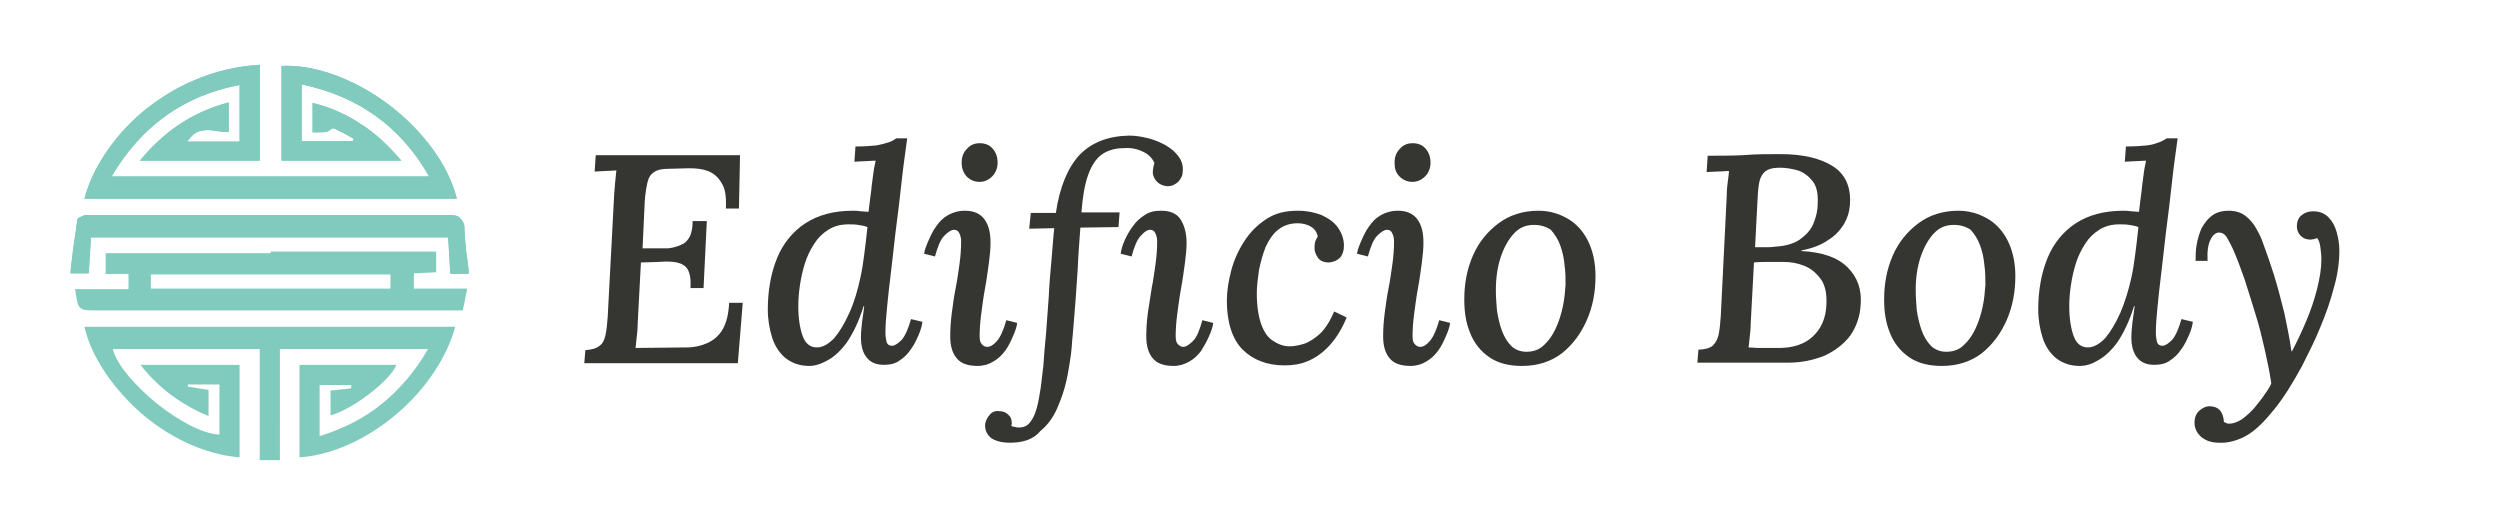
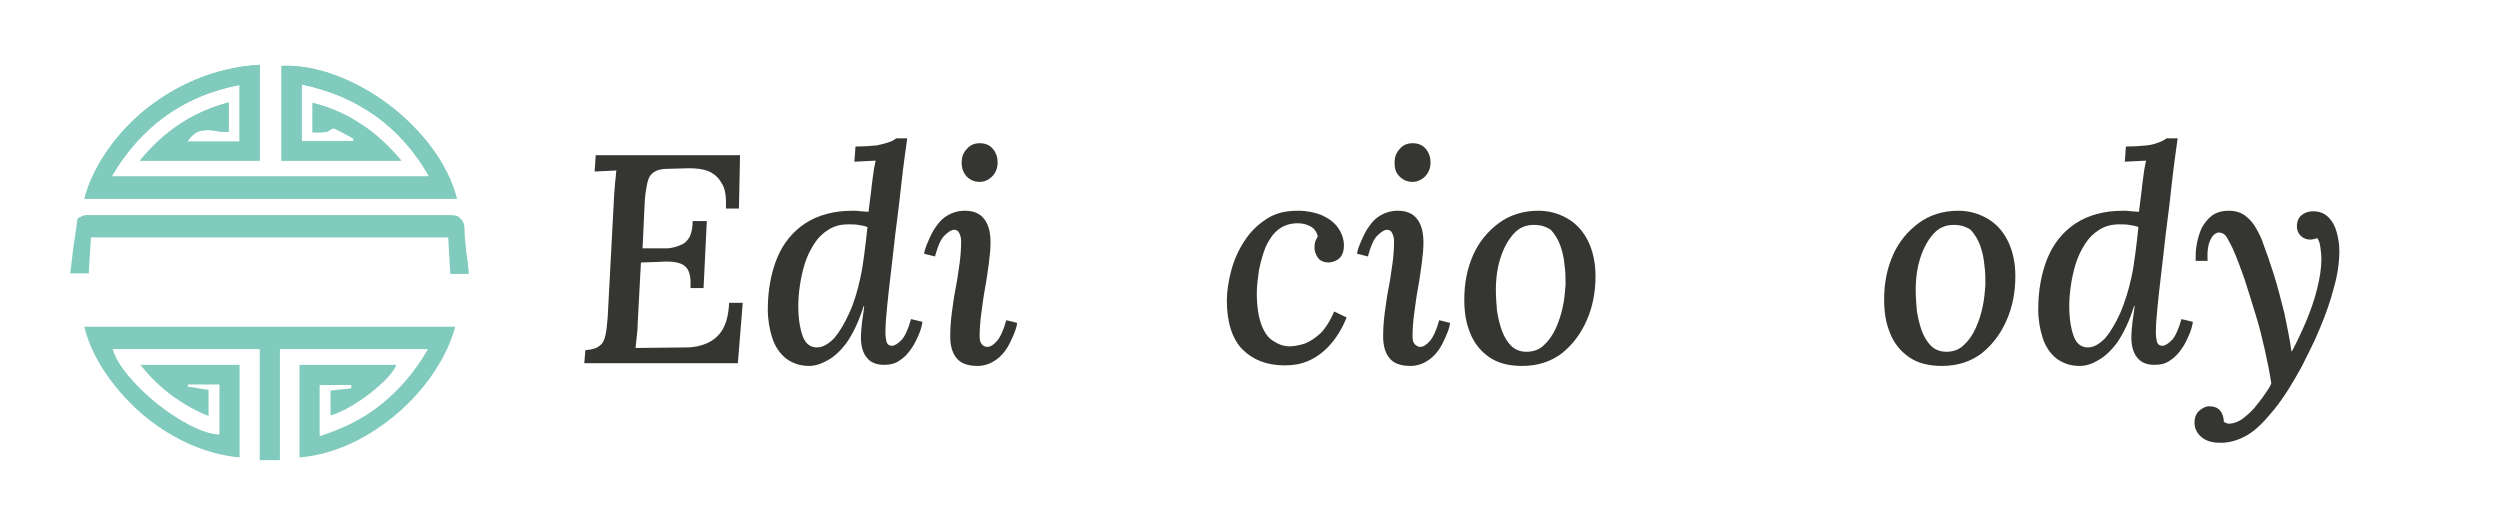
<svg xmlns="http://www.w3.org/2000/svg" xmlns:xlink="http://www.w3.org/1999/xlink" version="1.1" id="Capa_1" x="0px" y="0px" viewBox="0 0 459.1 97.3" style="enable-background:new 0 0 459.1 97.3;" xml:space="preserve">
  <style type="text/css">
	.st0{opacity:0.77;}
	.st1{fill:#5BBCA9;}
	.st2{clip-path:url(#SVGID_00000168823142211219095120000013294934915355281337_);fill:#5BBCA9;}
	.st3{clip-path:url(#SVGID_00000049216799524149201260000006475473848389355947_);fill:#5BBCA9;}
	.st4{fill:#353632;}
</style>
  <g class="st0">
    <g>
      <g>
        <g>
          <path id="SVGID_1_" class="st1" d="M26,20.7c-5.5,4.7-9.2,10.7-10.5,15.8h34.2h34.2c-1.6-6.4-6.4-12.6-12.4-17.2      c-6.1-4.6-13.4-7.5-19.8-7.2v8.7v8.7h11h11c-2.3-2.7-4.7-5-7.4-6.7c-2.7-1.8-5.6-3.1-8.9-3.9v2.7v2.7c0.5,0,0.9,0,1.3,0      c0.4,0,0.8,0,1.2-0.1c0.3,0,0.5-0.2,0.8-0.4c0.3-0.2,0.5-0.3,0.7-0.2c0.6,0.3,1.2,0.6,1.8,0.9c0.6,0.3,1.2,0.7,1.8,1      c0,0.1-0.1,0.1-0.1,0.2c0,0.1-0.1,0.1-0.1,0.2h-4.7h-4.7v-5.2v-5.2c5.2,1.1,9.7,3,13.6,5.8c3.9,2.8,7.2,6.5,9.8,11.1H49.7H20.5      c2.7-4.6,6-8.3,9.9-11.1c3.9-2.8,8.4-4.7,13.6-5.7v5.2v5.2h-2.4h-2.4h-2.4h-2.4c0.8-1.2,1.6-1.8,2.6-2c1-0.2,2-0.1,3,0.1      c0.3,0,0.7,0.1,1,0.1c0.3,0,0.6,0,1,0v-2.7v-2.7c-3.3,0.9-6.3,2.2-9,4c-2.7,1.8-5.1,4-7.3,6.7h11h11v-8.8v-8.8      C39,12.4,31.6,16,26,20.7" />
        </g>
        <g>
          <defs>
            <path id="SVGID_00000183242990604232144170000015819339238274558625_" d="M26,20.7c-5.5,4.7-9.2,10.7-10.5,15.8h34.2h34.2       c-1.6-6.4-6.4-12.6-12.4-17.2c-6.1-4.6-13.4-7.5-19.8-7.2v8.7v8.7h11h11c-2.3-2.7-4.7-5-7.4-6.7c-2.7-1.8-5.6-3.1-8.9-3.9v2.7       v2.7c0.5,0,0.9,0,1.3,0c0.4,0,0.8,0,1.2-0.1c0.3,0,0.5-0.2,0.8-0.4c0.3-0.2,0.5-0.3,0.7-0.2c0.6,0.3,1.2,0.6,1.8,0.9       c0.6,0.3,1.2,0.7,1.8,1c0,0.1-0.1,0.1-0.1,0.2c0,0.1-0.1,0.1-0.1,0.2h-4.7h-4.7v-5.2v-5.2c5.2,1.1,9.7,3,13.6,5.8       c3.9,2.8,7.2,6.5,9.8,11.1H49.7H20.5c2.7-4.6,6-8.3,9.9-11.1c3.9-2.8,8.4-4.7,13.6-5.7v5.2v5.2h-2.4h-2.4h-2.4h-2.4       c0.8-1.2,1.6-1.8,2.6-2c1-0.2,2-0.1,3,0.1c0.3,0,0.7,0.1,1,0.1c0.3,0,0.6,0,1,0v-2.7v-2.7c-3.3,0.9-6.3,2.2-9,4       c-2.7,1.8-5.1,4-7.3,6.7h11h11v-8.8v-8.8C39,12.4,31.6,16,26,20.7" />
          </defs>
          <clipPath id="SVGID_00000039835653056912377090000011016627953279696048_">
            <use xlink:href="#SVGID_00000183242990604232144170000015819339238274558625_" style="overflow:visible;" />
          </clipPath>
          <rect x="15.5" y="11.9" style="clip-path:url(#SVGID_00000039835653056912377090000011016627953279696048_);fill:#5BBCA9;" width="68.4" height="24.6" />
        </g>
      </g>
    </g>
    <g>
      <g>
        <g>
          <path id="SVGID_00000028285458017979479210000016370488936106597760_" class="st1" d="M49.7,60H15.5c1.2,5.3,5,11,10.1,15.6      c5.1,4.5,11.6,7.8,18.4,8.4v-8.5v-8.5h-9.1h-9.1c1.7,2.2,3.6,4,5.7,5.6c2.1,1.5,4.3,2.8,6.8,3.8v-2.4v-2.4      c-0.7-0.1-1.3-0.2-1.9-0.3c-0.6-0.1-1.2-0.2-1.9-0.3c0-0.1,0-0.2,0-0.2c0-0.1,0-0.2,0-0.2h2.9h2.9v4.6v4.6      c-3.1-0.1-7.6-2.6-11.5-5.7c-3.9-3.2-7.3-7-8.1-10h13.5h13.5v10.2v10.2h1.8h1.9V74.3V64.1h13.6h13.6c-2.3,4-5.1,7.3-8.4,10      c-3.3,2.7-7.1,4.6-11.5,6v-4.7v-4.7h2.9h2.9c0,0.1,0,0.2,0,0.3c0,0.1,0,0.2,0,0.3c-0.6,0.1-1.3,0.2-1.9,0.2      c-0.6,0.1-1.3,0.2-1.9,0.2V74v2.3c2.3-0.7,5-2.3,7.3-4.1c2.3-1.8,4.2-3.7,4.8-5.2h-8.9h-8.9v8.5V84c6.5-0.5,12.9-3.7,18.1-8.2      c5.1-4.4,9-10.2,10.5-15.8H49.7z" />
        </g>
      </g>
    </g>
    <g>
      <g>
        <g>
-           <path id="SVGID_00000163036224786146010200000016941838626759157159_" class="st1" d="M27.7,51.7v-1.3h22h22v1.3V53h-22h-22      V51.7z M49.7,46.5H19.4v1.9v1.9h2.1h2.1v1.4v1.4h-4.9h-4.9c0.3,2,0.4,2.9,0.9,3.4c0.5,0.5,1.5,0.5,3.3,0.5h31.8H85      c0.1-0.7,0.3-1.3,0.4-2c0.1-0.7,0.3-1.3,0.4-2h-4.9h-4.9v-1.4v-1.4c0.7,0,1.4-0.1,2.1-0.1c0.7,0,1.3-0.1,2-0.1v-1.9v-1.9H49.7z" />
-         </g>
+           </g>
      </g>
    </g>
    <g>
      <g>
        <g>
          <path id="SVGID_00000021119878075403971050000011107437130064115123_" class="st1" d="M82.5,39.5L82.5,39.5c-11,0-22,0-33,0      c-11,0-22,0-32.9,0c-0.2,0-0.4,0-0.7,0c-0.2,0-0.4,0-0.6,0.1c-0.2,0.1-0.4,0.2-0.7,0.3c-0.2,0.1-0.4,0.3-0.4,0.4      c-0.2,1.6-0.4,3.2-0.7,4.9c-0.2,1.6-0.4,3.3-0.6,5h1.7h1.7c0.1-1.1,0.1-2.2,0.2-3.3c0.1-1.1,0.1-2.2,0.2-3.3h32.8h32.8      c0.1,1.1,0.1,2.2,0.2,3.4c0.1,1.1,0.1,2.2,0.2,3.3h3.4c-0.1-1.5-0.3-2.9-0.5-4.2c-0.1-1.4-0.3-2.7-0.3-4c0-1-0.3-1.6-0.8-2      C84.2,39.6,83.5,39.5,82.5,39.5L82.5,39.5z" />
        </g>
        <g>
          <defs>
-             <path id="SVGID_00000139290689031725881970000017221759371574788521_" d="M82.5,39.5L82.5,39.5c-11,0-22,0-33,0       c-11,0-22,0-32.9,0c-0.2,0-0.4,0-0.7,0c-0.2,0-0.4,0-0.6,0.1c-0.2,0.1-0.4,0.2-0.7,0.3c-0.2,0.1-0.4,0.3-0.4,0.4       c-0.2,1.6-0.4,3.2-0.7,4.9c-0.2,1.6-0.4,3.3-0.6,5h1.7h1.7c0.1-1.1,0.1-2.2,0.2-3.3c0.1-1.1,0.1-2.2,0.2-3.3h32.8h32.8       c0.1,1.1,0.1,2.2,0.2,3.4c0.1,1.1,0.1,2.2,0.2,3.3h3.4c-0.1-1.5-0.3-2.9-0.5-4.2c-0.1-1.4-0.3-2.7-0.3-4c0-1-0.3-1.6-0.8-2       C84.2,39.6,83.5,39.5,82.5,39.5L82.5,39.5z" />
-           </defs>
+             </defs>
          <clipPath id="SVGID_00000143575613726110722460000008643900395173974927_">
            <use xlink:href="#SVGID_00000139290689031725881970000017221759371574788521_" style="overflow:visible;" />
          </clipPath>
          <rect x="13" y="39.5" style="clip-path:url(#SVGID_00000143575613726110722460000008643900395173974927_);fill:#5BBCA9;" width="73.3" height="10.7" />
        </g>
      </g>
    </g>
  </g>
  <g>
    <path class="st4" d="M135.9,28.4l-0.2,9.9h-2.4c0.1-2.1-0.1-3.7-0.8-4.7c-0.6-1.1-1.5-1.8-2.5-2.2c-1.1-0.4-2.2-0.5-3.5-0.5   l-3.8,0.1c-1.2,0-2,0.2-2.6,0.6c-0.6,0.4-1,1-1.2,1.9c-0.2,0.9-0.4,2-0.5,3.5l-0.4,8.6h4.7c1-0.1,1.9-0.4,2.5-0.7   c0.7-0.3,1.1-0.8,1.5-1.5c0.3-0.7,0.5-1.6,0.5-2.8h2.6l-0.6,12.3h-2.4c0.1-1.6-0.1-2.7-0.5-3.4c-0.4-0.7-1.1-1.1-2-1.3   c-0.9-0.2-2-0.2-3.4-0.1l-3.2,0.1l-0.6,11.3c0,1-0.1,1.8-0.2,2.6c-0.1,0.7-0.1,1.4-0.2,1.8l9.4-0.1c1.4,0,2.7-0.3,3.8-0.8   c1.1-0.5,2.1-1.3,2.8-2.5c0.7-1.2,1.1-2.8,1.2-4.9h2.5l-0.9,11.1h-28.2l0.2-2.4c1.2-0.1,2-0.3,2.6-0.8c0.6-0.4,0.9-1.1,1.1-2   c0.2-0.9,0.3-2,0.4-3.3l1.2-22.7c0.1-0.8,0.1-1.6,0.2-2.3c0.1-0.7,0.1-1.4,0.2-1.9c-0.6,0-1.3,0.1-2,0.1c-0.7,0-1.4,0.1-2,0.1   l0.2-3H135.9z" />
    <path class="st4" d="M148.6,67.2c-1.7,0-3.1-0.5-4.3-1.4c-1.1-0.9-2-2.2-2.5-3.8c-0.5-1.6-0.8-3.3-0.8-5.2c0-3.5,0.6-6.7,1.7-9.4   c1.1-2.7,2.9-4.9,5.2-6.4c2.3-1.5,5.2-2.3,8.7-2.3c0.4,0,0.9,0,1.5,0.1c0.5,0,1,0.1,1.4,0.1c0.2-1.4,0.3-2.7,0.5-4   c0.1-1.2,0.3-2.3,0.4-3.2c0.1-0.9,0.3-1.6,0.4-2.2c-0.6,0-1.3,0.1-2,0.1c-0.7,0-1.4,0.1-1.9,0.1l0.2-2.8c1.6,0,2.9-0.1,3.9-0.2   c1-0.2,1.7-0.4,2.3-0.6s1-0.5,1.3-0.7h2c-0.3,2.3-0.7,4.9-1,7.7c-0.3,2.8-0.7,6.2-1.2,10c-0.3,2.4-0.5,4.7-0.8,7   c-0.3,2.3-0.5,4.4-0.7,6.3c-0.2,1.9-0.3,3.5-0.3,4.7c0,0.7,0.1,1.2,0.2,1.7c0.2,0.5,0.5,0.7,1,0.7c0.5,0,1.1-0.4,1.8-1.1   c0.6-0.7,1.2-2,1.7-3.8l2.1,0.5c-0.1,0.7-0.3,1.5-0.7,2.4c-0.4,0.9-0.8,1.8-1.4,2.6c-0.6,0.9-1.3,1.6-2.1,2.1   c-0.8,0.6-1.8,0.8-2.9,0.8c-1.3,0-2.4-0.4-3.1-1.3c-0.7-0.8-1.1-2.1-1.1-3.7c0-0.9,0.1-1.9,0.2-2.8c0.1-0.9,0.3-1.9,0.4-3h-0.1   c-0.9,2.9-2,5.1-3.1,6.7c-1.1,1.5-2.3,2.6-3.4,3.2C150.7,66.9,149.6,67.2,148.6,67.2z M150,63.8c1.1,0,2.1-0.6,3.2-1.7   c1-1.2,1.9-2.7,2.8-4.7s1.5-4.1,2-6.4c0.3-1.3,0.5-2.7,0.7-4.2c0.2-1.5,0.4-3.2,0.6-5.1c-0.5-0.2-1-0.3-1.7-0.4   c-0.6-0.1-1.2-0.1-1.8-0.1c-1.4,0-2.6,0.3-3.7,1s-1.9,1.5-2.6,2.6c-0.7,1.1-1.3,2.3-1.7,3.6c-0.4,1.3-0.7,2.6-0.9,4   c-0.2,1.3-0.3,2.6-0.3,3.8c0,2.3,0.3,4.1,0.8,5.5C147.9,63.1,148.8,63.8,150,63.8z" />
    <path class="st4" d="M177.2,38.7c1.6,0,2.8,0.5,3.6,1.6c0.8,1.1,1.1,2.5,1.1,4.3c0,1-0.1,2.2-0.3,3.7c-0.2,1.4-0.4,3-0.7,4.6   c-0.3,1.6-0.5,3.2-0.7,4.7c-0.2,1.5-0.3,2.9-0.3,4.1c0,0.7,0.1,1.2,0.4,1.5c0.2,0.3,0.6,0.5,1,0.5c0.6,0,1.2-0.4,1.8-1.1   c0.6-0.7,1.2-2,1.7-3.8l2,0.5c-0.1,0.8-0.4,1.6-0.8,2.5c-0.4,0.9-0.8,1.8-1.4,2.6c-0.6,0.8-1.3,1.5-2.2,2c-0.8,0.5-1.8,0.8-2.9,0.8   c-1.8,0-3.1-0.5-3.8-1.4c-0.8-0.9-1.2-2.3-1.2-4c0-1.4,0.1-2.9,0.3-4.4c0.2-1.5,0.4-3,0.7-4.5c0.3-1.5,0.5-3,0.7-4.4   s0.3-2.8,0.3-4.2c0-0.5-0.1-1-0.3-1.4c-0.2-0.5-0.5-0.7-1-0.7c-0.5,0-1.1,0.4-1.8,1.1c-0.7,0.7-1.2,2-1.7,3.8l-2-0.5   c0.1-0.7,0.4-1.5,0.8-2.4c0.4-0.9,0.8-1.8,1.4-2.6c0.6-0.9,1.3-1.6,2.2-2.1C175,39,176,38.7,177.2,38.7z M179.9,26.3   c1,0,1.8,0.3,2.4,1c0.6,0.7,0.9,1.5,0.9,2.6c0,1-0.4,1.9-1,2.5s-1.4,1-2.3,1c-0.9,0-1.7-0.3-2.4-1c-0.6-0.7-0.9-1.5-0.9-2.5   c0-1.1,0.3-1.9,1-2.6C178.2,26.6,179,26.3,179.9,26.3z" />
-     <path class="st4" d="M185.5,81.3c-1.5,0-2.6-0.3-3.4-0.8c-0.8-0.6-1.2-1.4-1.2-2.4c0-0.3,0.1-0.7,0.3-1.1c0.2-0.4,0.5-0.8,0.8-1.1   c0.4-0.3,0.9-0.5,1.5-0.4c0.6,0,1.2,0.2,1.6,0.6c0.5,0.4,0.7,0.9,0.7,1.6c0,0.1,0,0.3-0.1,0.5c0.2,0.1,0.4,0.2,0.7,0.2   c0.2,0.1,0.5,0.1,0.8,0.1c0.8,0,1.5-0.3,2-1c0.5-0.6,0.9-1.5,1.2-2.6c0.3-1.1,0.5-2.3,0.7-3.6s0.3-2.7,0.5-4.1   c0.1-1.8,0.3-3.8,0.5-6s0.3-4.5,0.5-6.8c0.1-2.3,0.3-4.5,0.5-6.7c0.2-2.1,0.3-4.1,0.5-5.8l-4.6,0.1l0.3-2.9h4.6   c0.7-4.8,2.2-8.3,4.3-10.6c2.2-2.3,5.2-3.5,9.1-3.6c1.2,0,2.4,0.2,3.6,0.5s2.3,0.8,3.2,1.3c1,0.6,1.7,1.2,2.3,2   c0.6,0.8,0.9,1.7,0.8,2.7c0,0.5-0.1,1-0.4,1.4c-0.2,0.4-0.6,0.8-1,1c-0.4,0.3-0.9,0.4-1.5,0.4c-0.7-0.1-1.3-0.3-1.8-0.8   c-0.5-0.5-0.7-1-0.8-1.6c0-0.6,0.1-1.2,0.3-1.9c-0.4-0.8-1-1.5-2-2c-1-0.5-2.2-0.8-3.5-0.7c-1.7,0-3.1,0.4-4.2,1.2   c-1.1,0.8-1.9,2.1-2.5,3.8c-0.6,1.7-1,4-1.2,6.8h7l-0.2,2.7l-7,0.1c-0.2,2.7-0.4,5.3-0.5,7.8c-0.2,2.5-0.3,4.8-0.5,7   c-0.2,2.2-0.3,4.1-0.5,5.9c-0.1,1.8-0.3,3.2-0.5,4.4c-0.4,2.7-1,5.1-1.9,7.2c-0.8,2.2-2,3.9-3.5,5.1   C189.8,80.7,187.8,81.3,185.5,81.3z M215.5,67.2c-1.8,0-3.1-0.5-3.8-1.4c-0.8-0.9-1.2-2.3-1.2-4c0-1.4,0.1-2.9,0.3-4.4   c0.2-1.5,0.5-3,0.7-4.5c0.3-1.5,0.5-3,0.7-4.4c0.2-1.4,0.3-2.8,0.3-4.2c0-0.5-0.1-1-0.3-1.4c-0.2-0.5-0.5-0.7-1-0.7   c-0.5,0-1.1,0.4-1.7,1.1c-0.7,0.7-1.2,2-1.7,3.8l-2-0.5c0.1-0.7,0.3-1.5,0.7-2.4c0.4-0.9,0.9-1.8,1.5-2.6c0.6-0.9,1.4-1.6,2.2-2.1   c0.9-0.6,1.8-0.8,3-0.8c1.7,0,2.9,0.5,3.6,1.6c0.7,1.1,1.1,2.5,1.1,4.3c0,1-0.1,2.2-0.3,3.7c-0.2,1.4-0.4,3-0.7,4.6   c-0.3,1.6-0.5,3.2-0.7,4.7c-0.2,1.5-0.3,2.9-0.3,4.1c0,0.7,0.1,1.2,0.4,1.5c0.3,0.3,0.6,0.5,1,0.5c0.5,0,1.1-0.4,1.8-1.1   c0.7-0.7,1.2-2,1.7-3.8l2,0.5c-0.1,0.8-0.4,1.6-0.8,2.5c-0.4,0.9-0.9,1.8-1.4,2.6c-0.6,0.8-1.3,1.5-2.2,2   C217.5,66.9,216.6,67.2,215.5,67.2z" />
    <path class="st4" d="M238.4,38.7c1.6,0,3,0.3,4.3,0.8c1.3,0.6,2.3,1.3,3,2.3c0.7,1,1.1,2.1,1.1,3.3c0,0.9-0.2,1.6-0.7,2.2   c-0.5,0.5-1.1,0.8-2,0.9c-1,0-1.7-0.3-2.1-0.9c-0.4-0.6-0.6-1.2-0.6-1.7c0-0.3,0-0.7,0.1-1.1s0.3-0.7,0.5-1.1   c-0.2-0.8-0.6-1.4-1.3-1.8s-1.5-0.6-2.4-0.6c-1.4,0-2.6,0.4-3.6,1.2c-1,0.8-1.7,1.9-2.3,3.2c-0.5,1.3-0.9,2.7-1.2,4.2   c-0.2,1.5-0.4,2.9-0.4,4.2c0,2.4,0.3,4.3,0.8,5.7c0.5,1.4,1.2,2.5,2.2,3.1c0.9,0.6,1.9,1,3,1c0.9,0,1.8-0.2,2.8-0.5   c1-0.4,1.9-1,2.9-1.9c0.9-0.9,1.8-2.3,2.5-4l2.3,1.1c-0.9,2.2-2,3.9-3.2,5.2c-1.2,1.3-2.5,2.2-3.9,2.8c-1.4,0.6-2.8,0.8-4.3,0.8   c-3.2,0-5.8-1-7.7-2.9c-1.9-1.9-2.9-5-2.9-9c0-1.7,0.3-3.6,0.8-5.5c0.5-1.9,1.3-3.7,2.4-5.4c1.1-1.7,2.4-3,4.1-4.1   S236.1,38.7,238.4,38.7z" />
    <path class="st4" d="M256.7,38.7c1.6,0,2.8,0.5,3.6,1.6c0.8,1.1,1.1,2.5,1.1,4.3c0,1-0.1,2.2-0.3,3.7c-0.2,1.4-0.4,3-0.7,4.6   c-0.3,1.6-0.5,3.2-0.7,4.7c-0.2,1.5-0.3,2.9-0.3,4.1c0,0.7,0.1,1.2,0.4,1.5s0.6,0.5,1,0.5c0.6,0,1.2-0.4,1.8-1.1   c0.6-0.7,1.2-2,1.7-3.8l2,0.5c-0.1,0.8-0.4,1.6-0.8,2.5c-0.4,0.9-0.8,1.8-1.4,2.6c-0.6,0.8-1.3,1.5-2.2,2c-0.8,0.5-1.8,0.8-2.9,0.8   c-1.8,0-3.1-0.5-3.8-1.4c-0.8-0.9-1.2-2.3-1.2-4c0-1.4,0.1-2.9,0.3-4.4c0.2-1.5,0.4-3,0.7-4.5c0.3-1.5,0.5-3,0.7-4.4   c0.2-1.4,0.3-2.8,0.3-4.2c0-0.5-0.1-1-0.3-1.4c-0.2-0.5-0.5-0.7-1-0.7c-0.5,0-1.1,0.4-1.8,1.1c-0.7,0.7-1.2,2-1.7,3.8l-2-0.5   c0.1-0.7,0.4-1.5,0.8-2.4c0.4-0.9,0.8-1.8,1.4-2.6c0.6-0.9,1.3-1.6,2.2-2.1C254.5,39,255.5,38.7,256.7,38.7z M259.4,26.3   c1,0,1.8,0.3,2.4,1c0.6,0.7,0.9,1.5,0.9,2.6c0,1-0.4,1.9-1,2.5s-1.4,1-2.3,1c-0.9,0-1.7-0.3-2.4-1s-0.9-1.5-0.9-2.5   c0-1.1,0.3-1.9,1-2.6C257.7,26.6,258.5,26.3,259.4,26.3z" />
    <path class="st4" d="M282.5,38.7c2,0,3.7,0.5,5.3,1.4s2.9,2.3,3.8,4.1c0.9,1.8,1.4,4,1.4,6.5c0,2.9-0.5,5.6-1.6,8.1   c-1.1,2.5-2.6,4.5-4.6,6.1c-2,1.5-4.4,2.3-7.3,2.3c-2.4,0-4.4-0.5-6-1.6c-1.6-1.1-2.8-2.6-3.5-4.4c-0.8-1.9-1.1-3.9-1.1-6.2   c0-2.9,0.5-5.6,1.6-8.1c1.1-2.5,2.7-4.4,4.7-5.9S279.7,38.7,282.5,38.7z M281.7,41.3c-1.5,0-2.7,0.5-3.7,1.6   c-1,1.1-1.8,2.5-2.4,4.3c-0.6,1.8-0.9,3.8-0.9,6.1c0,1.2,0.1,2.4,0.2,3.7c0.2,1.3,0.5,2.6,0.9,3.7c0.4,1.1,1,2.1,1.7,2.8   c0.7,0.7,1.7,1.1,2.8,1.1c1.3,0,2.4-0.4,3.2-1.2c0.9-0.8,1.6-1.8,2.2-3.1c0.6-1.3,1-2.6,1.3-4c0.3-1.4,0.4-2.7,0.5-4   c0-1.2,0-2.4-0.2-3.7c-0.1-1.3-0.4-2.5-0.8-3.6c-0.4-1.1-1-2-1.7-2.8C283.9,41.6,282.9,41.3,281.7,41.3z" />
-     <path class="st4" d="M326.9,28.3c4.3,0,7.5,0.8,9.8,2.3c2.3,1.5,3.3,4,3,7.2c-0.1,1.1-0.4,2.2-1.1,3.4c-0.7,1.1-1.6,2.1-2.9,2.9   c-1.3,0.9-2.9,1.5-4.9,1.9v0.1c3.9,0.2,6.7,1.2,8.5,3c1.8,1.8,2.6,4.1,2.4,6.7c-0.1,2.3-0.8,4.2-1.9,5.8c-1.2,1.6-2.8,2.8-4.7,3.7   c-2,0.8-4.2,1.3-6.7,1.3h-16.7l0.2-2.4c1.2,0,2.1-0.3,2.6-0.7c0.5-0.5,0.9-1.1,1.1-2c0.2-0.9,0.3-2.1,0.4-3.4l1.1-22.2   c0-1,0.1-1.9,0.2-2.6c0.1-0.8,0.2-1.4,0.2-1.9c-0.7,0-1.3,0.1-2.1,0.1c-0.7,0-1.4,0.1-2,0.1l0.2-3c2.2,0,4.3,0,6.5-0.1   C322.4,28.3,324.6,28.3,326.9,28.3z M327.4,48.1c-1.1,0-2,0-2.8,0c-0.8,0-1.6,0-2.5,0.1l-0.6,11.2c0,1-0.1,1.8-0.2,2.6   c-0.1,0.7-0.1,1.4-0.2,1.8c0.6,0,1.2,0.1,2,0.1s1.5,0,2.1,0c0.7,0,1.2,0,1.5,0c2.6,0,4.7-0.7,6.2-2.1c1.5-1.4,2.4-3.3,2.5-5.8   c0.1-2-0.2-3.6-1-4.7c-0.8-1.1-1.8-2-3.1-2.5S328.9,48.1,327.4,48.1z M326.9,30.8c-0.9,0-1.7,0.1-2.3,0.4c-0.6,0.3-1,0.8-1.3,1.5   c-0.3,0.7-0.4,1.8-0.5,3.1l-0.5,9.6c0.6,0,1.2,0,1.9,0c0.6,0,1.2,0,1.7-0.1c1.9-0.1,3.4-0.5,4.6-1.3c1.1-0.8,2-1.7,2.5-2.9   c0.5-1.2,0.8-2.4,0.8-3.7c0.1-1.8-0.2-3.2-0.9-4.1c-0.7-0.9-1.6-1.6-2.7-2C329.1,31,328,30.8,326.9,30.8z" />
    <path class="st4" d="M359.6,38.7c2,0,3.7,0.5,5.3,1.4s2.9,2.3,3.8,4.1c0.9,1.8,1.4,4,1.4,6.5c0,2.9-0.5,5.6-1.6,8.1   c-1.1,2.5-2.6,4.5-4.6,6.1c-2,1.5-4.4,2.3-7.3,2.3c-2.4,0-4.4-0.5-6-1.6c-1.6-1.1-2.8-2.6-3.5-4.4c-0.8-1.9-1.1-3.9-1.1-6.2   c0-2.9,0.5-5.6,1.6-8.1c1.1-2.5,2.7-4.4,4.7-5.9S356.8,38.7,359.6,38.7z M358.8,41.3c-1.5,0-2.7,0.5-3.7,1.6   c-1,1.1-1.8,2.5-2.4,4.3c-0.6,1.8-0.9,3.8-0.9,6.1c0,1.2,0.1,2.4,0.2,3.7c0.2,1.3,0.5,2.6,0.9,3.7c0.4,1.1,1,2.1,1.7,2.8   c0.7,0.7,1.7,1.1,2.8,1.1c1.3,0,2.4-0.4,3.2-1.2c0.9-0.8,1.6-1.8,2.2-3.1c0.6-1.3,1-2.6,1.3-4c0.3-1.4,0.4-2.7,0.5-4   c0-1.2,0-2.4-0.2-3.7c-0.1-1.3-0.4-2.5-0.8-3.6c-0.4-1.1-1-2-1.7-2.8C361,41.6,360,41.3,358.8,41.3z" />
    <path class="st4" d="M381.9,67.2c-1.7,0-3.1-0.5-4.3-1.4c-1.1-0.9-2-2.2-2.5-3.8c-0.5-1.6-0.8-3.3-0.8-5.2c0-3.5,0.6-6.7,1.7-9.4   c1.1-2.7,2.9-4.9,5.2-6.4c2.3-1.5,5.2-2.3,8.7-2.3c0.4,0,0.9,0,1.5,0.1c0.5,0,1,0.1,1.4,0.1c0.2-1.4,0.3-2.7,0.5-4   c0.1-1.2,0.3-2.3,0.4-3.2c0.1-0.9,0.3-1.6,0.4-2.2c-0.6,0-1.3,0.1-2,0.1c-0.7,0-1.4,0.1-1.9,0.1l0.2-2.8c1.6,0,2.9-0.1,3.9-0.2   s1.7-0.4,2.3-0.6c0.5-0.2,1-0.5,1.3-0.7h2c-0.3,2.3-0.7,4.9-1,7.7c-0.3,2.8-0.7,6.2-1.2,10c-0.3,2.4-0.5,4.7-0.8,7   c-0.3,2.3-0.5,4.4-0.7,6.3c-0.2,1.9-0.3,3.5-0.3,4.7c0,0.7,0.1,1.2,0.2,1.7c0.2,0.5,0.5,0.7,1,0.7c0.5,0,1.1-0.4,1.8-1.1   c0.6-0.7,1.2-2,1.7-3.8l2.1,0.5c-0.1,0.7-0.3,1.5-0.7,2.4c-0.4,0.9-0.8,1.8-1.4,2.6c-0.6,0.9-1.3,1.6-2.1,2.1   c-0.8,0.6-1.8,0.8-2.9,0.8c-1.3,0-2.4-0.4-3.1-1.3c-0.7-0.8-1.1-2.1-1.1-3.7c0-0.9,0.1-1.9,0.2-2.8c0.1-0.9,0.3-1.9,0.4-3h-0.1   c-0.9,2.9-2,5.1-3.1,6.7c-1.1,1.5-2.3,2.6-3.4,3.2C384.1,66.9,383,67.2,381.9,67.2z M383.4,63.8c1.1,0,2.1-0.6,3.2-1.7   c1-1.2,1.9-2.7,2.8-4.7c0.8-1.9,1.5-4.1,2-6.4c0.3-1.3,0.5-2.7,0.7-4.2c0.2-1.5,0.4-3.2,0.6-5.1c-0.5-0.2-1-0.3-1.7-0.4   c-0.6-0.1-1.2-0.1-1.8-0.1c-1.4,0-2.6,0.3-3.7,1s-1.9,1.5-2.6,2.6c-0.7,1.1-1.3,2.3-1.7,3.6c-0.4,1.3-0.7,2.6-0.9,4   c-0.2,1.3-0.3,2.6-0.3,3.8c0,2.3,0.3,4.1,0.8,5.5C381.3,63.1,382.2,63.8,383.4,63.8z" />
    <path class="st4" d="M407.5,81.3c-1.4,0-2.5-0.4-3.3-1.1c-0.8-0.7-1.2-1.6-1.2-2.6c0-0.9,0.3-1.7,0.9-2.2s1.2-0.8,1.8-0.8   c1.7,0,2.6,1,2.7,2.9c0.2,0.1,0.3,0.1,0.5,0.2c0.1,0.1,0.3,0.1,0.5,0.1c0.7,0,1.5-0.3,2.3-0.8c0.8-0.6,1.6-1.3,2.3-2.1   c0.7-0.9,1.4-1.7,1.9-2.5c0.6-0.8,1-1.5,1.2-2c-0.3-2-0.7-4-1.2-6.2c-0.5-2.2-1-4.3-1.7-6.5s-1.3-4.3-2-6.4c-0.7-2-1.4-3.9-2.2-5.7   c-0.3-0.6-0.6-1.2-1-1.9c-0.4-0.7-0.9-1-1.6-1c-0.6,0.1-1.1,0.5-1.5,1.4c-0.4,0.8-0.6,2.1-0.5,3.8h-2.2c0-0.9,0-1.9,0.2-3   c0.2-1.1,0.5-2.1,0.9-3c0.5-0.9,1.1-1.7,1.9-2.3s1.8-0.9,3.1-0.9c1.2,0,2.2,0.3,3,0.9c0.8,0.6,1.5,1.4,2,2.3c0.5,0.9,1,1.8,1.3,2.8   c0.6,1.6,1.3,3.6,2,5.8c0.7,2.3,1.3,4.6,1.9,7c0.5,2.4,1,4.8,1.3,7h0.1c0.9-1.7,1.8-3.6,2.6-5.5c0.8-1.9,1.5-3.9,2-5.9   c0.5-2,0.8-3.8,0.8-5.5c0-0.8-0.1-1.5-0.2-2.3c-0.1-0.7-0.3-1.3-0.6-1.6c-0.1,0.1-0.3,0.1-0.5,0.2c-0.2,0-0.4,0.1-0.7,0.1   c-0.7,0-1.3-0.2-1.8-0.7c-0.5-0.5-0.7-1.1-0.7-1.7c0-0.9,0.3-1.7,0.9-2.1c0.6-0.5,1.3-0.7,2.1-0.7c1.2,0,2.1,0.4,2.8,1.1   c0.7,0.7,1.2,1.6,1.5,2.7c0.3,1.1,0.5,2.2,0.5,3.4c0,2.1-0.3,4.4-1,6.8c-0.6,2.4-1.5,4.9-2.5,7.3c-1,2.5-2.2,4.8-3.4,7.2   c-1.7,3.1-3.3,5.7-5,7.8c-1.7,2.1-3.3,3.8-5,4.8S409.1,81.4,407.5,81.3z" />
  </g>
</svg>